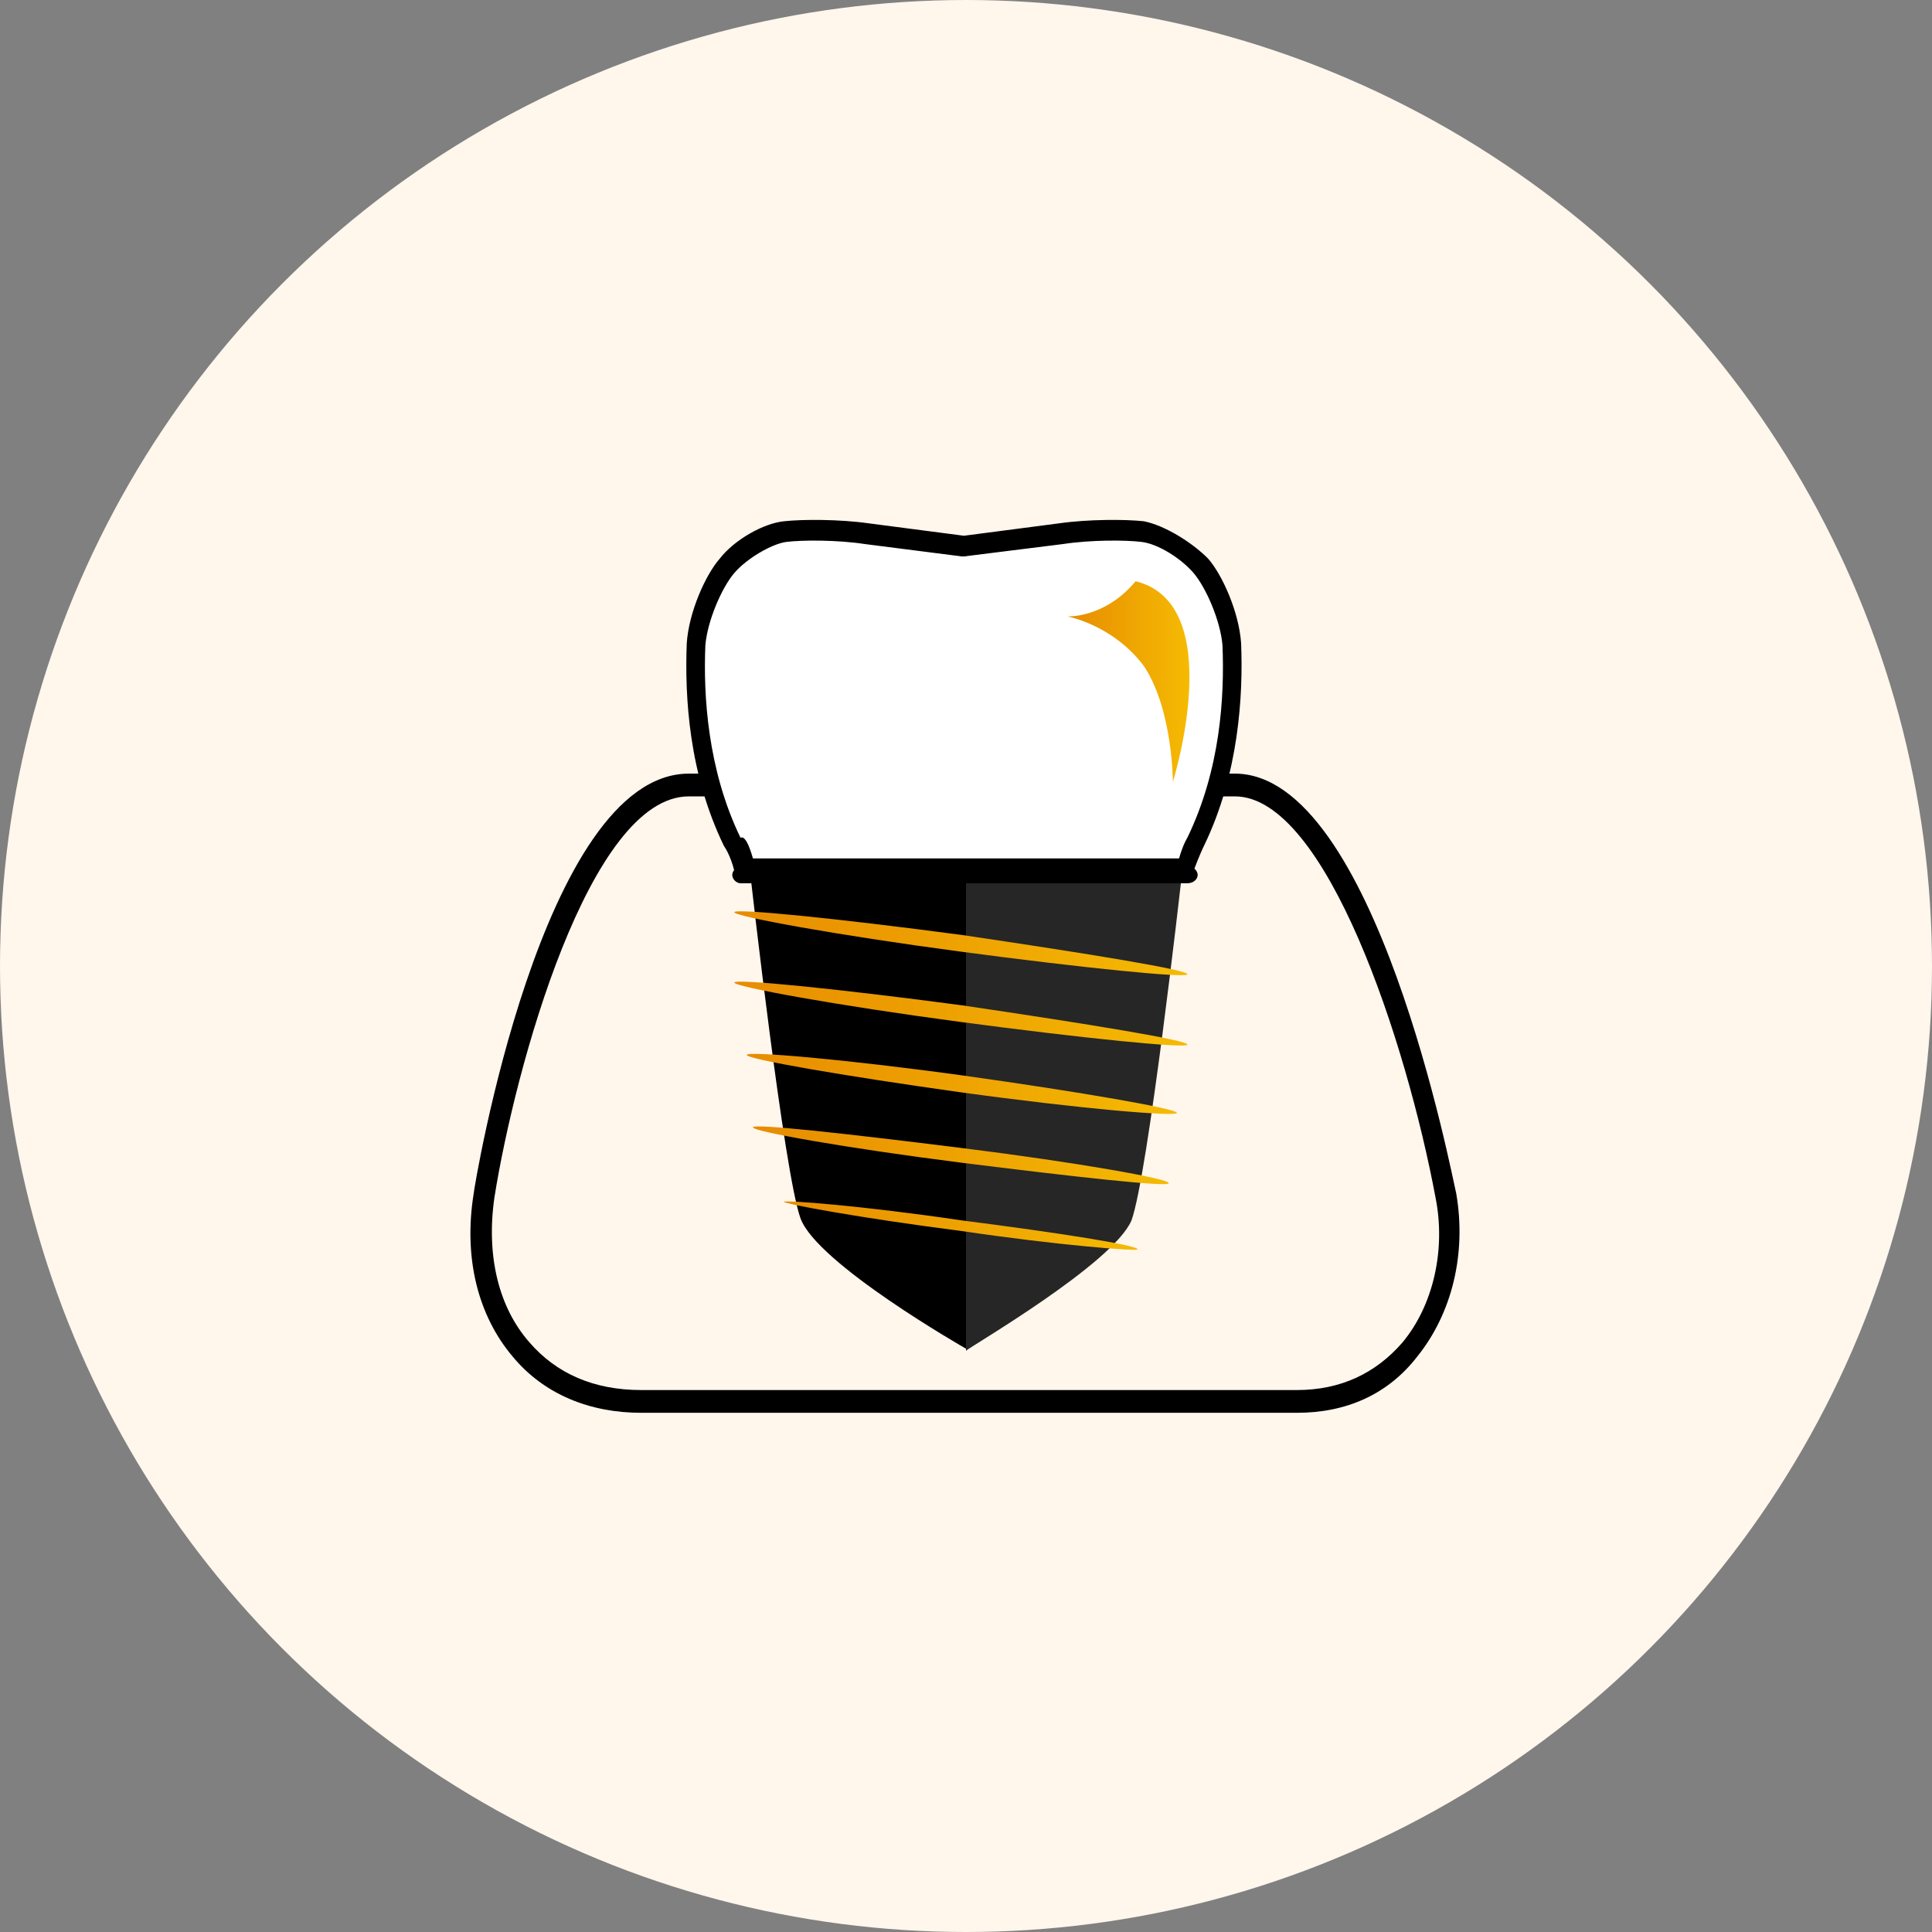
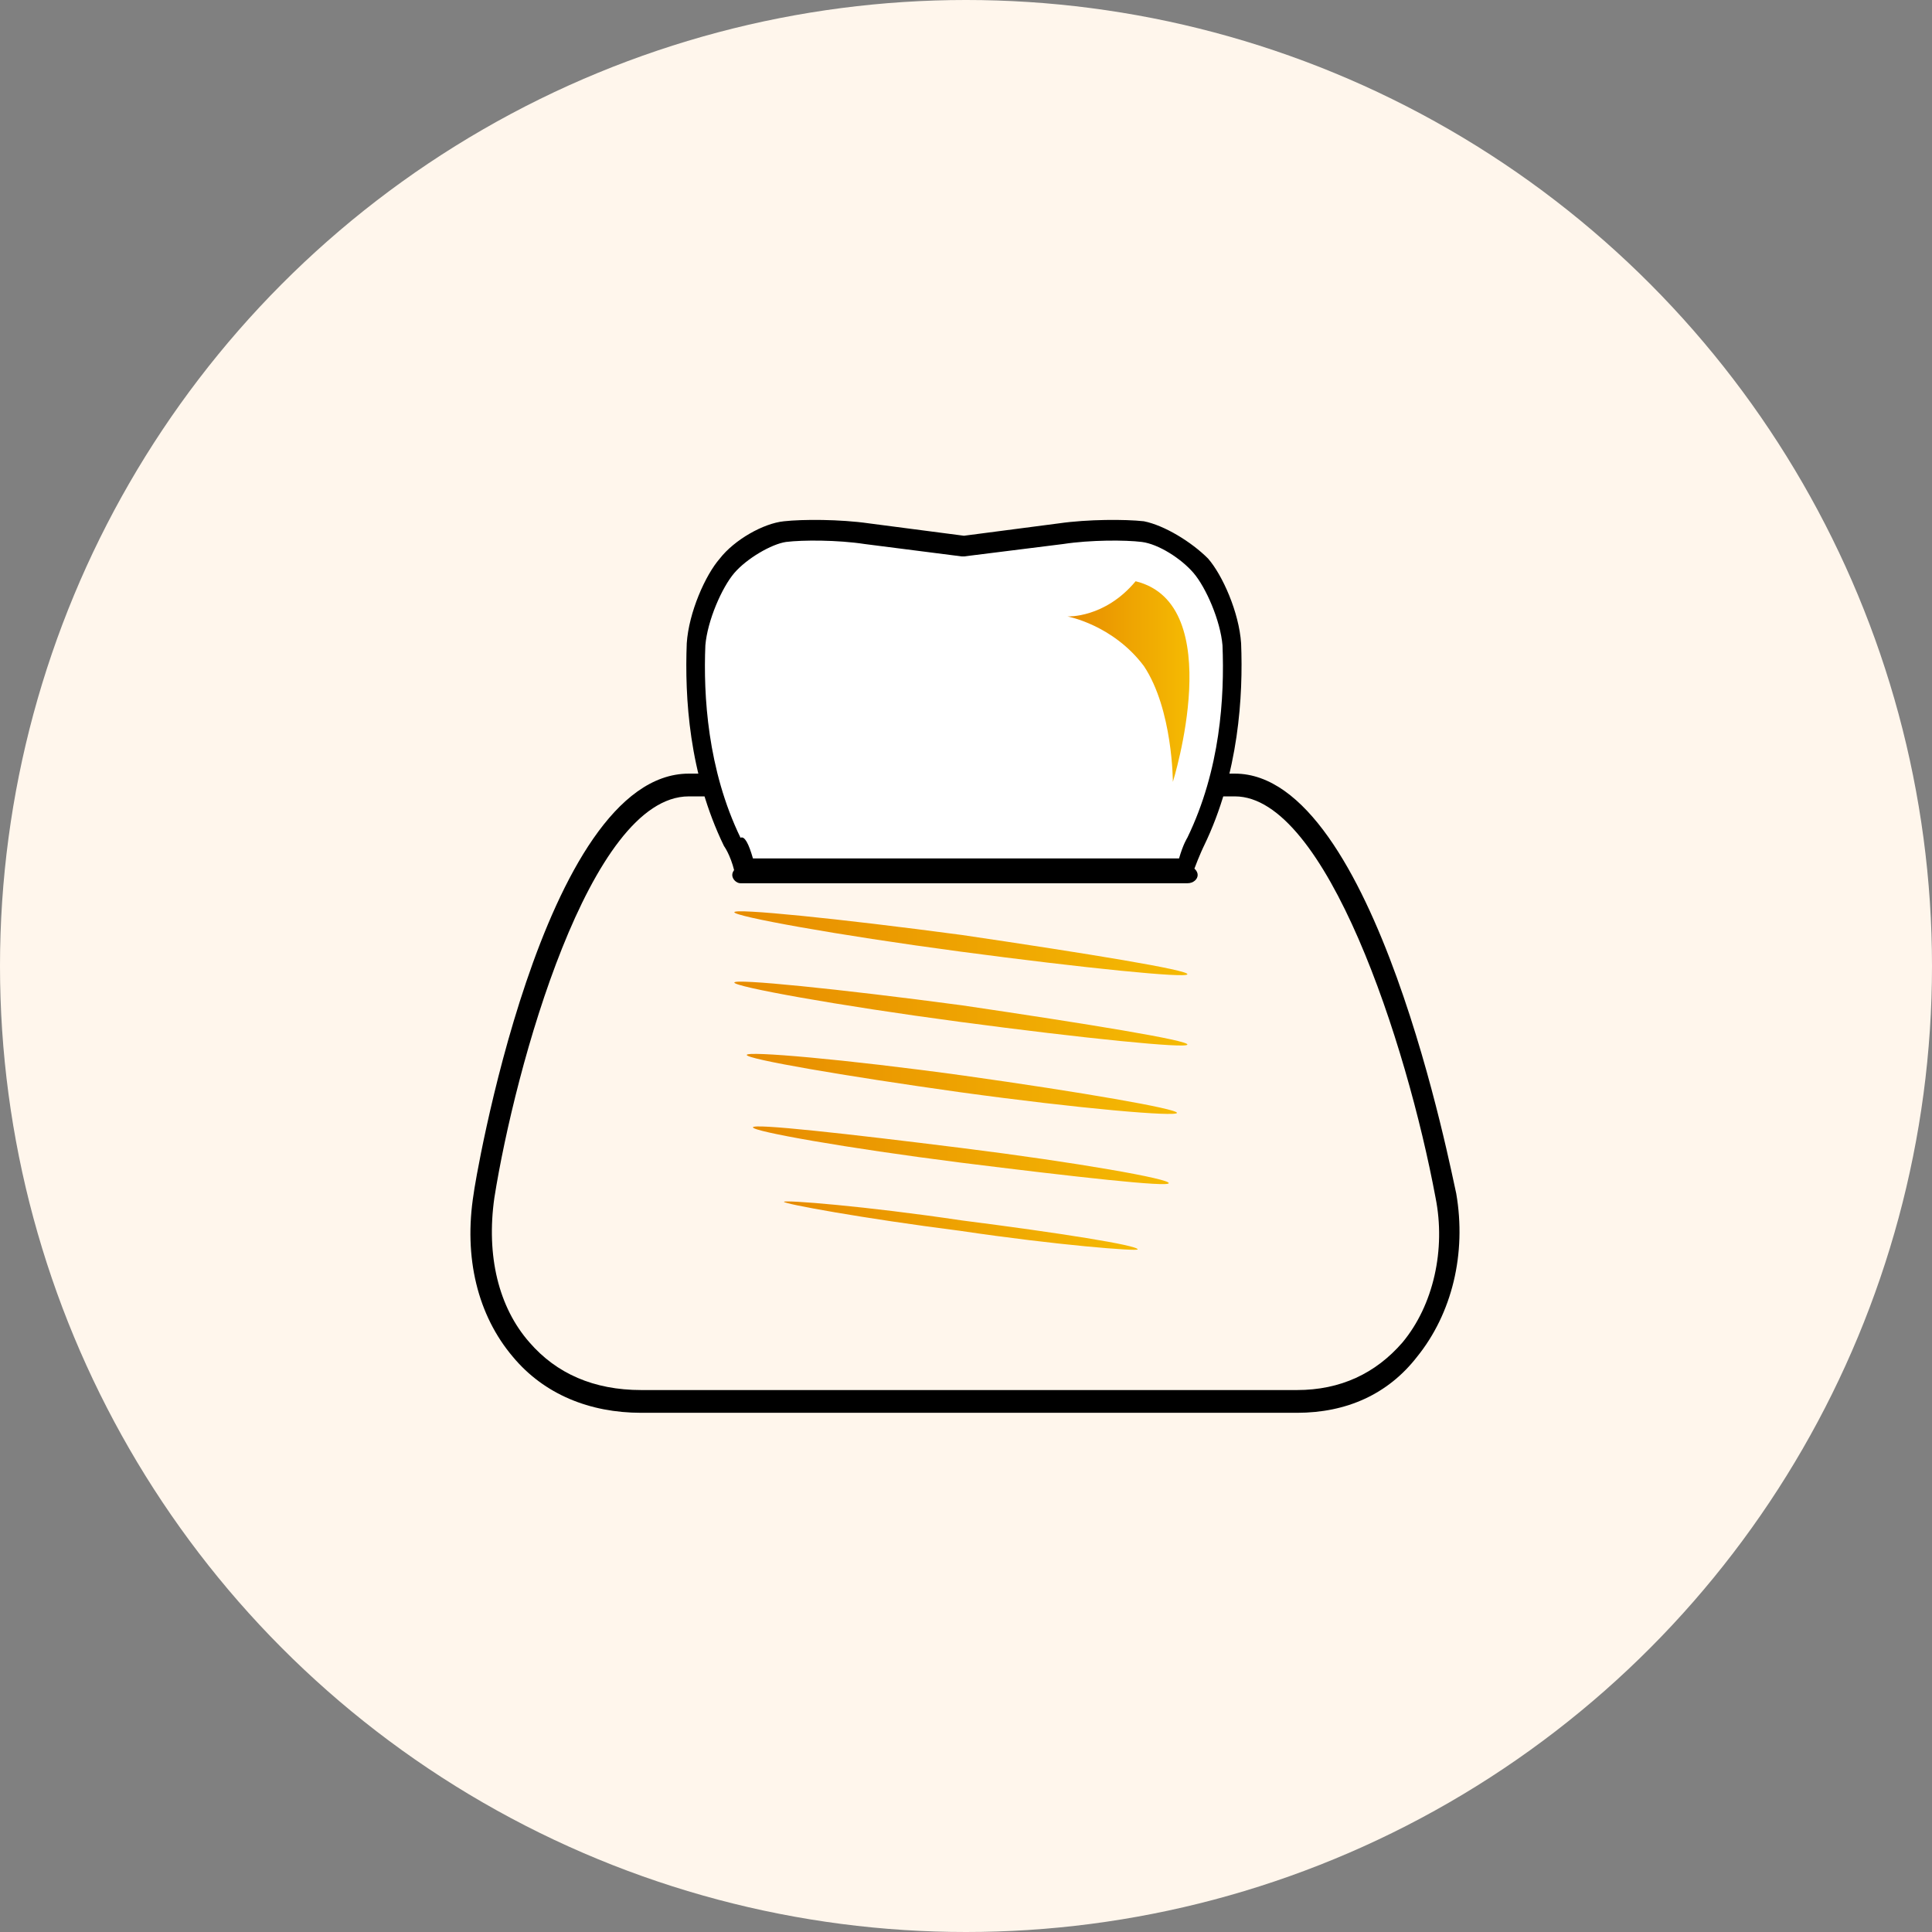
<svg xmlns="http://www.w3.org/2000/svg" version="1.1" id="Layer_1" x="0px" y="0px" width="93.4px" height="93.4px" viewBox="0 0 93.4 93.4" style="enable-background:new 0 0 93.4 93.4;" xml:space="preserve">
  <rect x="0" y="0" width="93.4" height="93.4" fill="#808080" stroke="none" />
  <style type="text/css">
	.st0{fill:#FFF6EC;}
	.st1{fill:#262626;}
	.st2{fill:#FFFFFF;}
	.st3{fill:url(#SVGID_1_);}
	.st4{fill:url(#SVGID_2_);}
	.st5{fill:url(#SVGID_3_);}
	.st6{fill:url(#SVGID_4_);}
	.st7{fill:url(#SVGID_5_);}
	.st8{fill:url(#SVGID_6_);}
</style>
  <g>
    <circle class="st0" cx="46.7" cy="46.7" r="46.7" />
    <g>
      <g>
        <path d="M62.7,68.3H31c-2.5,0-4.7-0.9-6.2-2.7c-1.7-2-2.4-4.8-1.9-7.9c0-0.2,3.3-20.3,10.4-20.3h26.4c6.8,0,10.5,19.5,10.7,20.3     l0,0c0.5,2.9-0.2,5.8-1.9,7.9C67.1,67.4,65.1,68.3,62.7,68.3z M33.3,38.5c-4.8,0-8.4,13.1-9.4,19.4c-0.4,2.8,0.2,5.3,1.7,7     c1.3,1.5,3.1,2.3,5.4,2.3h31.7c2.1,0,3.8-0.8,5.1-2.3c1.5-1.8,2.1-4.5,1.6-7l0,0c-1.4-7.5-5.3-19.4-9.7-19.4H33.3z" />
        <g>
-           <path class="st1" d="M46.7,40.7v24.6c0.2-0.2,7.1-4.2,8-6.3c0.8-2.2,2.4-16.4,2.4-16.4L46.7,40.7z" />
-           <path d="M46.7,40.7L46.7,40.7L46.7,40.7l-10.4,1.8c0,0,1.6,14.2,2.4,16.4c0.8,2.2,8,6.3,8,6.3l0,0l0,0c0,0,0,0,0,0L46.7,40.7      L46.7,40.7z" />
-         </g>
+           </g>
        <g>
          <g>
            <path class="st2" d="M57.9,40.6c1.7-3.4,1.8-7.2,1.7-9.5c-0.1-1.3-0.8-3-1.5-3.8c-0.7-0.8-1.9-1.5-2.8-1.6       c-0.9-0.1-2.6-0.1-4,0.1l-4.7,0.6L42,25.8c-1.3-0.2-3.1-0.2-4-0.1c-0.9,0.1-2.1,0.9-2.8,1.6c-0.7,0.8-1.4,2.5-1.5,3.8       c-0.1,2.4,0,6.1,1.7,9.5c0,0,0.2,0.5,0.5,1.3h21.4C57.6,41.1,57.9,40.6,57.9,40.6z" />
            <path d="M57.8,42.5H35.6l-0.1-0.4c-0.2-0.8-0.5-1.2-0.5-1.2c-1.7-3.5-1.9-7.2-1.8-9.8c0.1-1.5,0.9-3.3,1.6-4.1       c0.7-0.9,2.1-1.7,3.1-1.8c0.9-0.1,2.7-0.1,4.1,0.1l4.6,0.6l4.6-0.6c1.4-0.2,3.2-0.2,4.1-0.1c1,0.2,2.3,1,3.1,1.8       c0.7,0.8,1.5,2.6,1.6,4.1c0.1,2.5-0.1,6.3-1.8,9.8l0,0c0,0-0.2,0.4-0.5,1.2L57.8,42.5z M36.4,41.5H57c0.2-0.7,0.4-1,0.4-1       c1.6-3.3,1.8-6.8,1.7-9.3c-0.1-1.2-0.8-2.8-1.4-3.5c-0.6-0.7-1.7-1.4-2.5-1.5c-0.8-0.1-2.5-0.1-3.8,0.1l-4.8,0.6l-0.1,0       l-4.7-0.6c-1.3-0.2-3-0.2-3.8-0.1c-0.7,0.1-1.9,0.8-2.5,1.5c-0.6,0.7-1.3,2.3-1.4,3.5c-0.1,2.4,0.1,6,1.7,9.3       C36,40.4,36.2,40.8,36.4,41.5z" />
          </g>
        </g>
        <path d="M57.9,42.3c0-0.2-0.2-0.4-0.4-0.4H35.8c-0.2,0-0.4,0.2-0.4,0.4v0c0,0.2,0.2,0.4,0.4,0.4h21.6     C57.7,42.7,57.9,42.5,57.9,42.3L57.9,42.3z" />
        <linearGradient id="SVGID_1_" gradientUnits="userSpaceOnUse" x1="35.549" y1="45.655" x2="57.449" y2="45.655">
          <stop offset="0" style="stop-color:#E78C01" />
          <stop offset="1" style="stop-color:#F5BA02" />
        </linearGradient>
        <path class="st3" d="M57.4,47.1c0,0.2-5-0.3-11-1.1c-6-0.8-10.9-1.7-10.9-1.9c0-0.2,5,0.3,11,1.1C52.6,46.1,57.5,46.9,57.4,47.1z     " />
        <linearGradient id="SVGID_2_" gradientUnits="userSpaceOnUse" x1="35.549" y1="49.046" x2="57.449" y2="49.046">
          <stop offset="0" style="stop-color:#E78C01" />
          <stop offset="1" style="stop-color:#F5BA02" />
        </linearGradient>
        <path class="st4" d="M57.4,50.5c0,0.2-5-0.3-11-1.1c-6-0.8-10.9-1.7-10.9-1.9c0-0.2,5,0.3,11,1.1C52.6,49.5,57.5,50.3,57.4,50.5z     " />
        <linearGradient id="SVGID_3_" gradientUnits="userSpaceOnUse" x1="36.092" y1="52.437" x2="56.906" y2="52.437">
          <stop offset="0" style="stop-color:#E78C01" />
          <stop offset="1" style="stop-color:#F5BA02" />
        </linearGradient>
        <path class="st5" d="M56.9,53.8c0,0.2-4.7-0.2-10.5-1C40.7,52,36.1,51.2,36.1,51c0-0.2,4.7,0.2,10.5,1     C52.3,52.8,56.9,53.6,56.9,53.8z" />
        <linearGradient id="SVGID_4_" gradientUnits="userSpaceOnUse" x1="36.454" y1="55.828" x2="56.544" y2="55.828">
          <stop offset="0" style="stop-color:#E78C01" />
          <stop offset="1" style="stop-color:#F5BA02" />
        </linearGradient>
        <path class="st6" d="M56.5,57.2c0,0.2-4.5-0.3-10.1-1c-5.5-0.7-10-1.5-10-1.7c0-0.2,4.5,0.3,10.1,1C52.1,56.2,56.6,57,56.5,57.2z     " />
        <linearGradient id="SVGID_5_" gradientUnits="userSpaceOnUse" x1="37.975" y1="59.218" x2="55.023" y2="59.218">
          <stop offset="0" style="stop-color:#E78C01" />
          <stop offset="1" style="stop-color:#F5BA02" />
        </linearGradient>
        <path class="st7" d="M55,60.4c0,0.1-3.9-0.2-8.6-0.9c-4.7-0.6-8.5-1.3-8.5-1.4c0-0.1,3.9,0.2,8.6,0.9C51.2,59.6,55,60.2,55,60.4z     " />
      </g>
      <g>
        <linearGradient id="SVGID_6_" gradientUnits="userSpaceOnUse" x1="51.578" y1="32.907" x2="57.449" y2="32.907">
          <stop offset="0" style="stop-color:#E78C01" />
          <stop offset="1" style="stop-color:#F5BA02" />
        </linearGradient>
        <path class="st8" d="M51.6,29.8c0,0,1.8,0.1,3.3-1.7c4.5,1.1,1.8,9.7,1.8,9.7s0-3.5-1.4-5.6C53.8,30.2,51.6,29.8,51.6,29.8z" />
      </g>
    </g>
  </g>
</svg>